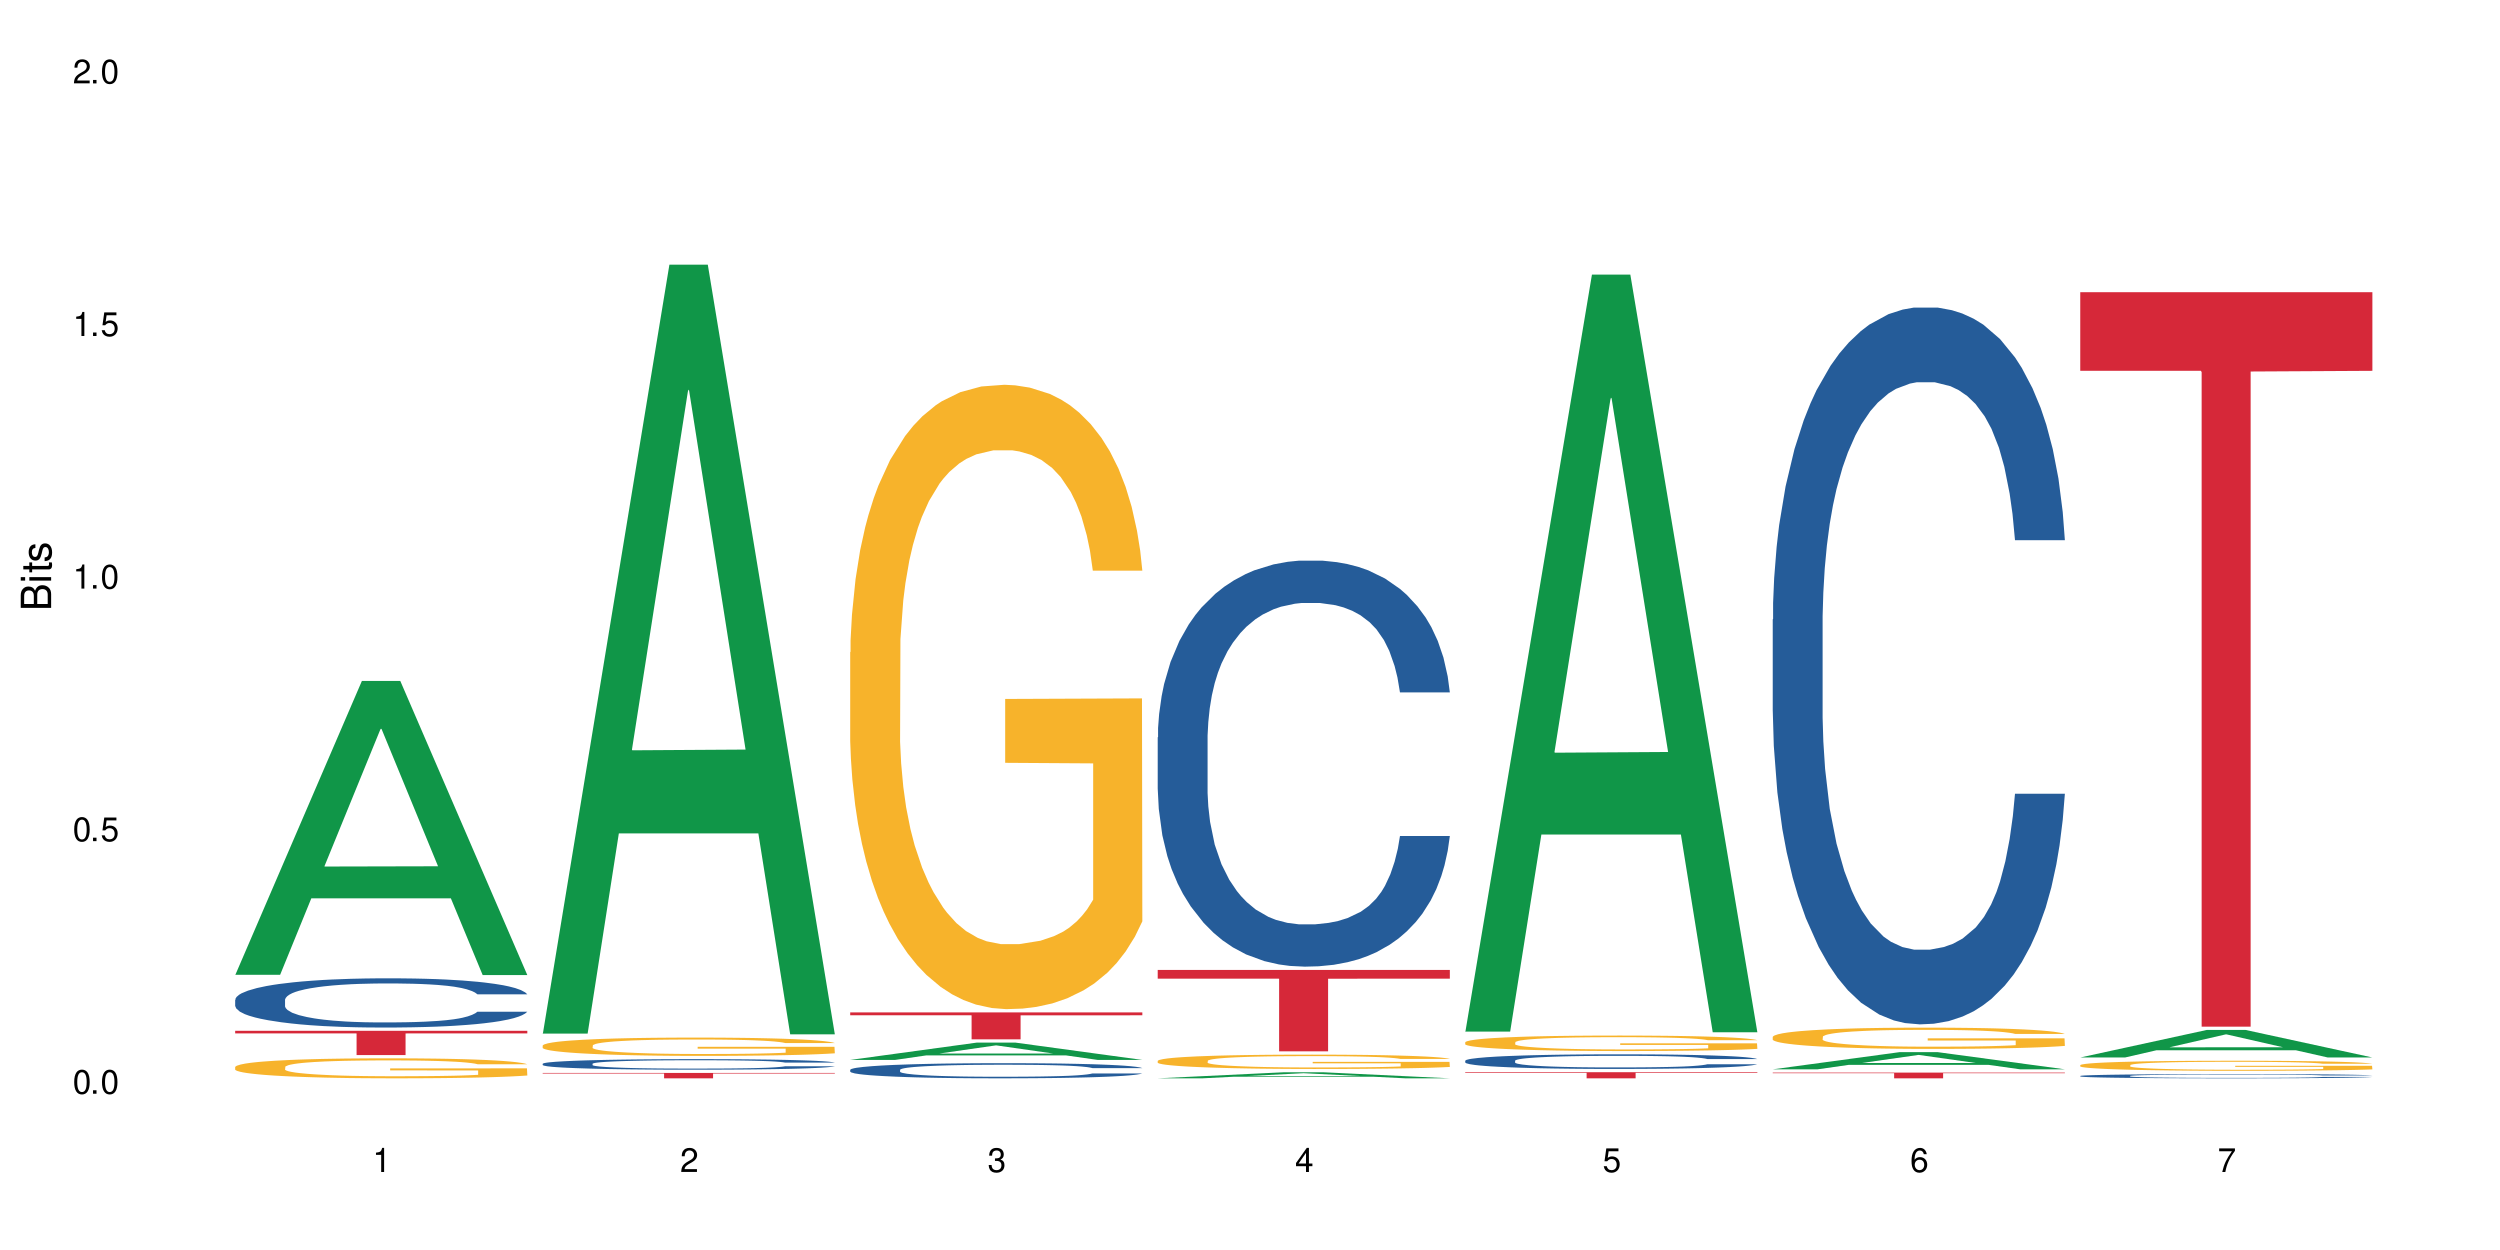
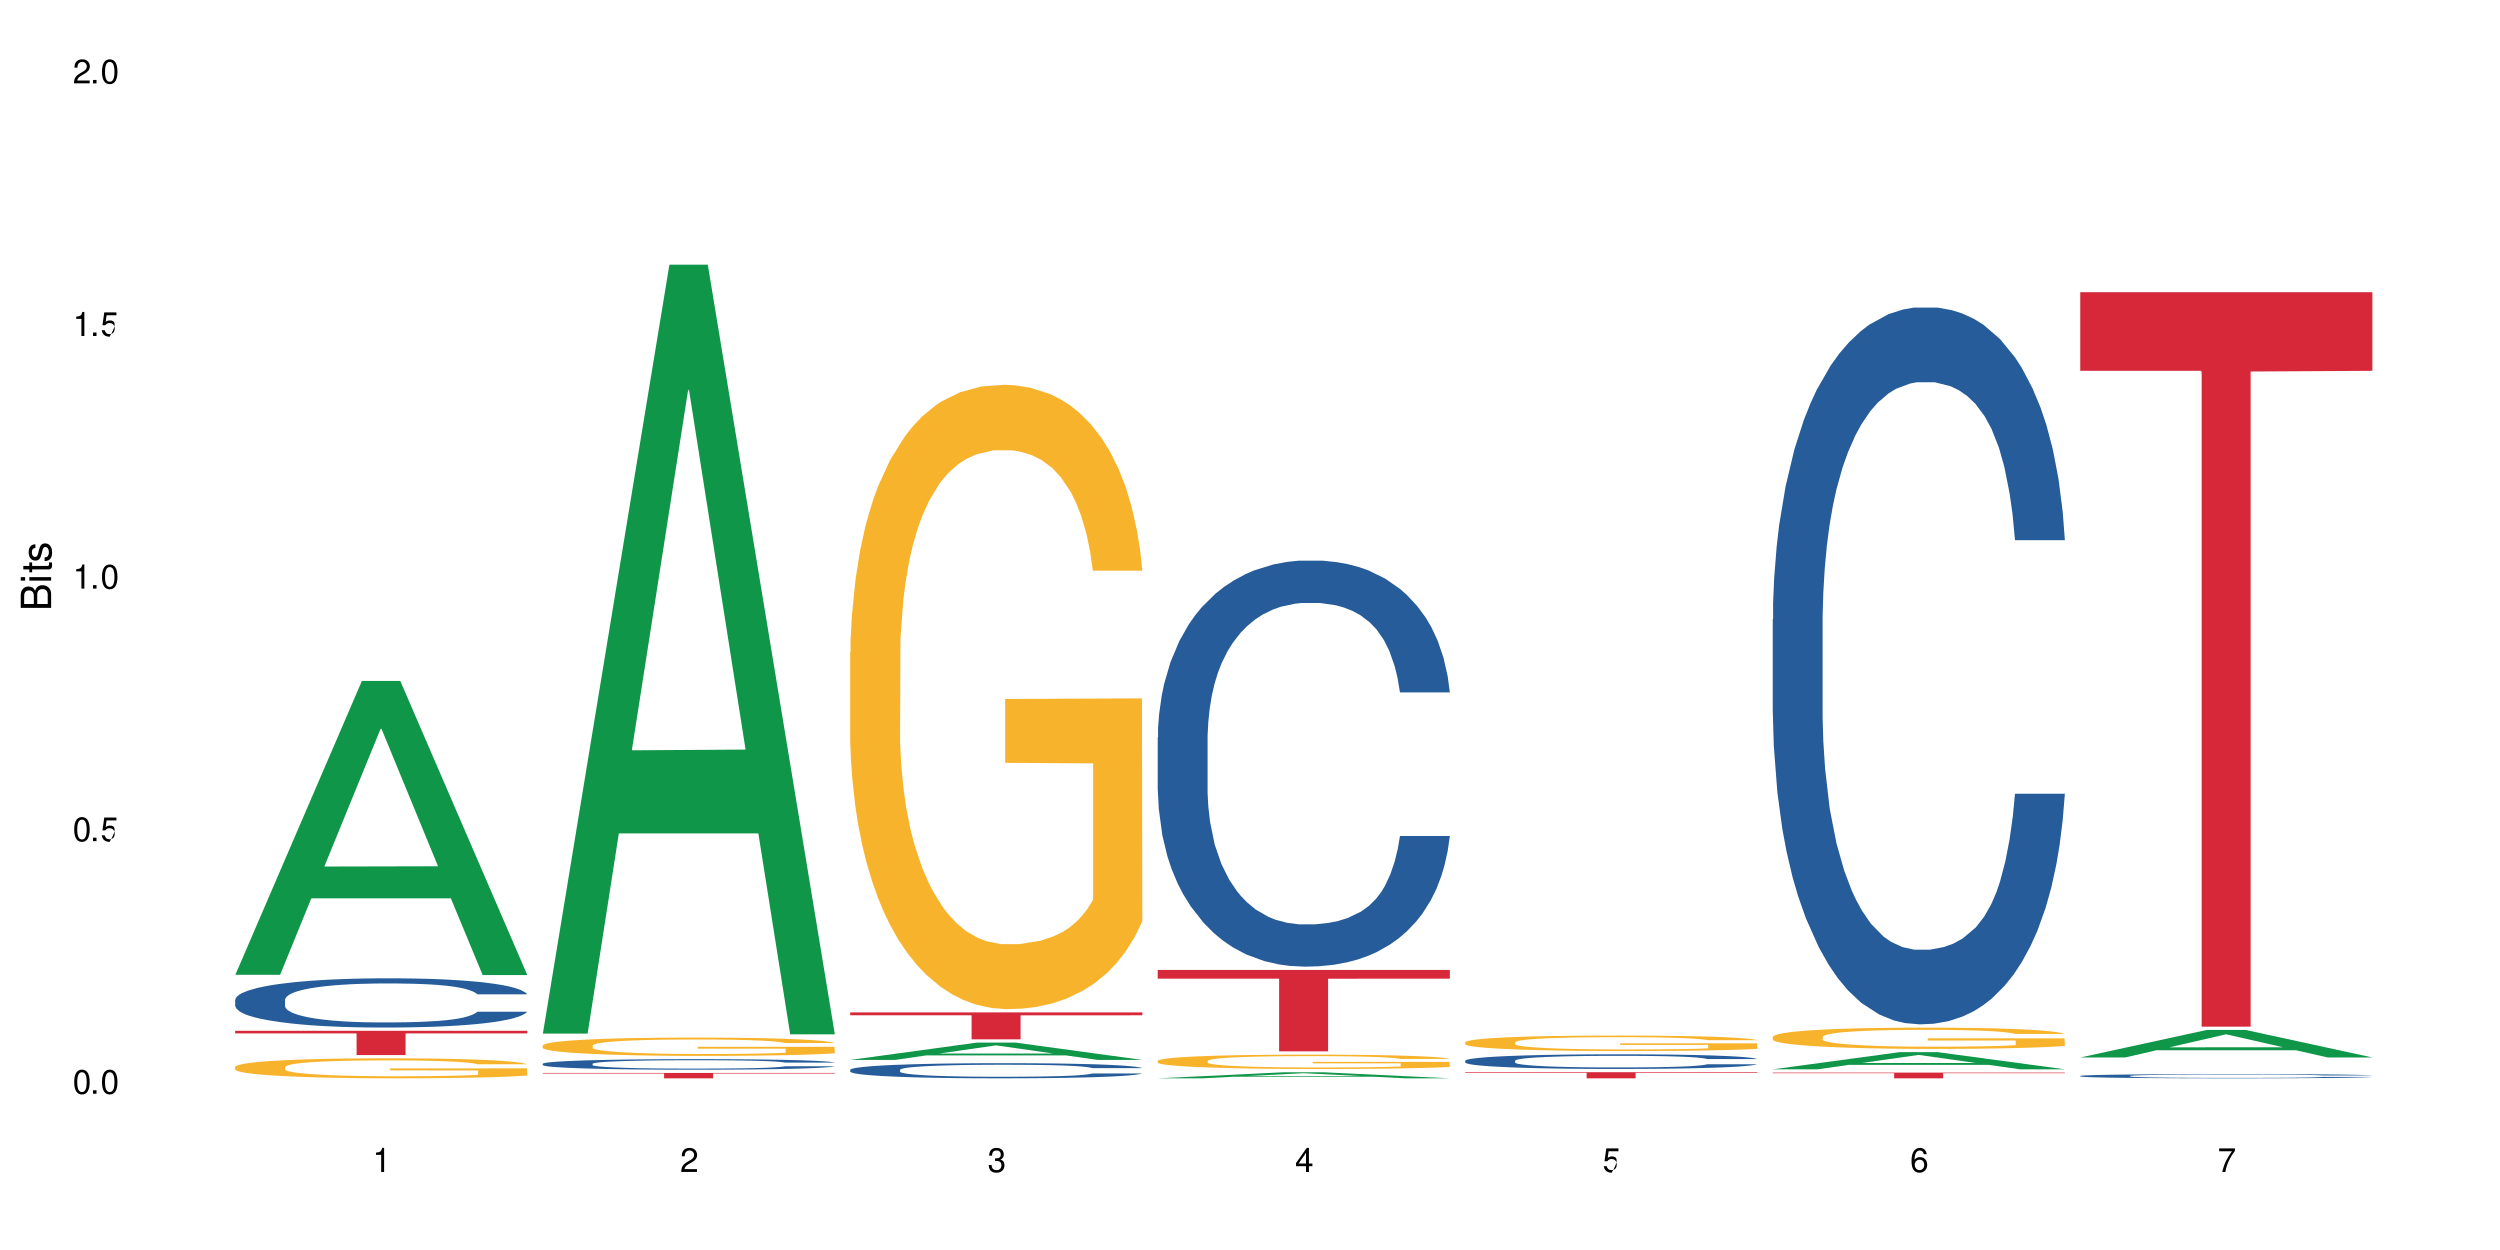
<svg xmlns="http://www.w3.org/2000/svg" xmlns:xlink="http://www.w3.org/1999/xlink" width="720" height="360" viewBox="0 0 720 360">
  <defs>
    <g>
      <g id="glyph-0-0">
</g>
      <g id="glyph-0-1">
        <path d="M 2.641 -6.938 C 2 -6.938 1.422 -6.656 1.078 -6.172 C 0.641 -5.562 0.406 -4.641 0.406 -3.359 C 0.406 -1.016 1.188 0.219 2.641 0.219 C 4.078 0.219 4.859 -1.016 4.859 -3.297 C 4.859 -4.641 4.656 -5.547 4.203 -6.172 C 3.844 -6.656 3.281 -6.938 2.641 -6.938 Z M 2.641 -6.188 C 3.547 -6.188 4 -5.25 4 -3.375 C 4 -1.406 3.562 -0.484 2.625 -0.484 C 1.734 -0.484 1.281 -1.438 1.281 -3.344 C 1.281 -5.25 1.734 -6.188 2.641 -6.188 Z M 2.641 -6.188 " />
      </g>
      <g id="glyph-0-2">
        <path d="M 1.828 -1 L 0.828 -1 L 0.828 0 L 1.828 0 Z M 1.828 -1 " />
      </g>
      <g id="glyph-0-3">
-         <path d="M 4.562 -6.797 L 1.062 -6.797 L 0.547 -3.094 L 1.328 -3.094 C 1.719 -3.562 2.047 -3.734 2.578 -3.734 C 3.484 -3.734 4.062 -3.109 4.062 -2.094 C 4.062 -1.125 3.484 -0.531 2.578 -0.531 C 1.828 -0.531 1.375 -0.906 1.188 -1.672 L 0.328 -1.672 C 0.453 -1.109 0.547 -0.844 0.75 -0.594 C 1.125 -0.078 1.828 0.219 2.594 0.219 C 3.969 0.219 4.922 -0.781 4.922 -2.219 C 4.922 -3.562 4.031 -4.484 2.719 -4.484 C 2.25 -4.484 1.859 -4.359 1.469 -4.062 L 1.734 -5.969 L 4.562 -5.969 Z M 4.562 -6.797 " />
+         <path d="M 4.562 -6.797 L 1.062 -6.797 L 0.547 -3.094 L 1.328 -3.094 C 1.719 -3.562 2.047 -3.734 2.578 -3.734 C 3.484 -3.734 4.062 -3.109 4.062 -2.094 C 4.062 -1.125 3.484 -0.531 2.578 -0.531 C 1.828 -0.531 1.375 -0.906 1.188 -1.672 L 0.328 -1.672 C 0.453 -1.109 0.547 -0.844 0.75 -0.594 C 1.125 -0.078 1.828 0.219 2.594 0.219 C 4.922 -3.562 4.031 -4.484 2.719 -4.484 C 2.25 -4.484 1.859 -4.359 1.469 -4.062 L 1.734 -5.969 L 4.562 -5.969 Z M 4.562 -6.797 " />
      </g>
      <g id="glyph-0-4">
        <path d="M 2.484 -4.938 L 2.484 0 L 3.328 0 L 3.328 -6.938 L 2.766 -6.938 C 2.469 -5.875 2.281 -5.734 0.984 -5.562 L 0.984 -4.938 Z M 2.484 -4.938 " />
      </g>
      <g id="glyph-0-5">
        <path d="M 4.859 -0.828 L 1.281 -0.828 C 1.359 -1.406 1.672 -1.781 2.5 -2.281 L 3.469 -2.828 C 4.406 -3.344 4.906 -4.062 4.906 -4.906 C 4.906 -5.484 4.672 -6.031 4.266 -6.406 C 3.859 -6.766 3.375 -6.938 2.719 -6.938 C 1.859 -6.938 1.219 -6.625 0.844 -6.031 C 0.609 -5.672 0.5 -5.234 0.484 -4.531 L 1.328 -4.531 C 1.359 -5.016 1.406 -5.281 1.531 -5.516 C 1.75 -5.938 2.188 -6.203 2.703 -6.203 C 3.469 -6.203 4.031 -5.641 4.031 -4.891 C 4.031 -4.344 3.719 -3.859 3.125 -3.516 L 2.234 -3 C 0.812 -2.172 0.406 -1.531 0.328 -0.016 L 4.859 -0.016 Z M 4.859 -0.828 " />
      </g>
      <g id="glyph-0-6">
        <path d="M 2.125 -3.188 L 2.578 -3.188 C 3.5 -3.188 3.984 -2.766 3.984 -1.922 C 3.984 -1.062 3.469 -0.531 2.594 -0.531 C 1.656 -0.531 1.203 -1 1.156 -2.016 L 0.312 -2.016 C 0.344 -1.453 0.438 -1.094 0.609 -0.781 C 0.953 -0.109 1.625 0.219 2.547 0.219 C 3.953 0.219 4.859 -0.625 4.859 -1.938 C 4.859 -2.828 4.516 -3.297 3.703 -3.594 C 4.344 -3.844 4.656 -4.328 4.656 -5.031 C 4.656 -6.219 3.875 -6.938 2.578 -6.938 C 1.203 -6.938 0.484 -6.172 0.453 -4.703 L 1.297 -4.703 C 1.312 -5.125 1.344 -5.359 1.453 -5.578 C 1.641 -5.969 2.062 -6.203 2.594 -6.203 C 3.344 -6.203 3.797 -5.75 3.797 -5 C 3.797 -4.516 3.609 -4.219 3.25 -4.047 C 3.016 -3.953 2.703 -3.922 2.125 -3.906 Z M 2.125 -3.188 " />
      </g>
      <g id="glyph-0-7">
        <path d="M 3.141 -1.672 L 3.141 0 L 3.984 0 L 3.984 -1.672 L 4.984 -1.672 L 4.984 -2.438 L 3.984 -2.438 L 3.984 -6.938 L 3.359 -6.938 L 0.266 -2.578 L 0.266 -1.672 Z M 3.141 -2.438 L 1 -2.438 L 3.141 -5.5 Z M 3.141 -2.438 " />
      </g>
      <g id="glyph-0-8">
        <path d="M 4.781 -5.125 C 4.609 -6.266 3.891 -6.938 2.844 -6.938 C 2.094 -6.938 1.422 -6.578 1.031 -5.953 C 0.594 -5.266 0.406 -4.422 0.406 -3.172 C 0.406 -2 0.578 -1.25 0.984 -0.641 C 1.359 -0.078 1.953 0.219 2.703 0.219 C 3.984 0.219 4.922 -0.75 4.922 -2.094 C 4.922 -3.375 4.062 -4.281 2.844 -4.281 C 2.172 -4.281 1.641 -4.031 1.281 -3.516 C 1.281 -5.234 1.828 -6.188 2.797 -6.188 C 3.391 -6.188 3.797 -5.797 3.938 -5.125 Z M 2.734 -3.531 C 3.547 -3.531 4.062 -2.953 4.062 -2.031 C 4.062 -1.156 3.484 -0.531 2.703 -0.531 C 1.922 -0.531 1.328 -1.188 1.328 -2.078 C 1.328 -2.938 1.906 -3.531 2.734 -3.531 Z M 2.734 -3.531 " />
      </g>
      <g id="glyph-0-9">
        <path d="M 4.984 -6.797 L 0.438 -6.797 L 0.438 -5.969 L 4.109 -5.969 C 2.5 -3.656 1.828 -2.234 1.328 0 L 2.219 0 C 2.594 -2.172 3.453 -4.047 4.984 -6.094 Z M 4.984 -6.797 " />
      </g>
      <g id="glyph-1-0">
</g>
      <g id="glyph-1-1">
        <path d="M 0 -0.953 L 0 -4.891 C 0 -5.719 -0.234 -6.344 -0.734 -6.797 C -1.188 -7.234 -1.812 -7.469 -2.5 -7.469 C -3.547 -7.469 -4.188 -7 -4.625 -5.875 C -4.984 -6.688 -5.625 -7.094 -6.531 -7.094 C -7.172 -7.094 -7.734 -6.859 -8.141 -6.391 C -8.562 -5.922 -8.75 -5.344 -8.75 -4.5 L -8.75 -0.953 Z M -4.984 -2.062 L -7.766 -2.062 L -7.766 -4.219 C -7.766 -4.844 -7.688 -5.203 -7.453 -5.5 C -7.219 -5.812 -6.859 -5.969 -6.375 -5.969 C -5.891 -5.969 -5.531 -5.812 -5.297 -5.5 C -5.062 -5.203 -4.984 -4.844 -4.984 -4.219 Z M -0.984 -2.062 L -4 -2.062 L -4 -4.781 C -4 -5.766 -3.438 -6.359 -2.484 -6.359 C -1.547 -6.359 -0.984 -5.766 -0.984 -4.781 Z M -0.984 -2.062 " />
      </g>
      <g id="glyph-1-2">
        <path d="M -6.281 -1.797 L -6.281 -0.797 L 0 -0.797 L 0 -1.797 Z M -8.75 -1.797 L -8.75 -0.797 L -7.484 -0.797 L -7.484 -1.797 Z M -8.75 -1.797 " />
      </g>
      <g id="glyph-1-3">
        <path d="M -6.281 -3.047 L -6.281 -2.016 L -8.016 -2.016 L -8.016 -1.016 L -6.281 -1.016 L -6.281 -0.172 L -5.469 -0.172 L -5.469 -1.016 L -0.719 -1.016 C -0.078 -1.016 0.281 -1.453 0.281 -2.234 C 0.281 -2.5 0.25 -2.719 0.188 -3.047 L -0.641 -3.047 C -0.609 -2.906 -0.594 -2.766 -0.594 -2.562 C -0.594 -2.141 -0.719 -2.016 -1.156 -2.016 L -5.469 -2.016 L -5.469 -3.047 Z M -6.281 -3.047 " />
      </g>
      <g id="glyph-1-4">
        <path d="M -4.531 -5.25 C -5.766 -5.25 -6.469 -4.422 -6.469 -2.969 C -6.469 -1.516 -5.719 -0.562 -4.547 -0.562 C -3.562 -0.562 -3.094 -1.062 -2.734 -2.562 L -2.516 -3.484 C -2.344 -4.188 -2.094 -4.469 -1.641 -4.469 C -1.047 -4.469 -0.641 -3.875 -0.641 -3 C -0.641 -2.453 -0.797 -2 -1.062 -1.75 C -1.25 -1.594 -1.422 -1.531 -1.875 -1.469 L -1.875 -0.406 C -0.422 -0.453 0.281 -1.266 0.281 -2.922 C 0.281 -4.5 -0.5 -5.516 -1.719 -5.516 C -2.656 -5.516 -3.172 -4.984 -3.469 -3.734 L -3.703 -2.766 C -3.891 -1.953 -4.156 -1.609 -4.594 -1.609 C -5.188 -1.609 -5.547 -2.125 -5.547 -2.938 C -5.547 -3.75 -5.203 -4.172 -4.531 -4.203 Z M -4.531 -5.25 " />
      </g>
    </g>
  </defs>
  <rect x="-72" y="-36" width="864" height="432" fill="rgb(100%, 100%, 100%)" fill-opacity="1" />
  <path fill-rule="nonzero" fill="rgb(6.275%, 58.824%, 28.235%)" fill-opacity="1" d="M 67.73 280.746 L 67.82 280.664 L 104.227 196.109 L 115.281 196.109 L 151.867 280.824 L 139.012 280.824 L 129.844 258.711 L 89.664 258.711 L 80.676 280.746 L 67.73 280.746 L 93.527 249.562 L 126.156 249.484 L 109.887 209.949 L 109.707 209.871 L 109.527 210.109 L 93.438 249.484 L 93.527 249.562 Z M 67.73 280.746 " />
  <path fill-rule="nonzero" fill="rgb(14.51%, 36.078%, 60%)" fill-opacity="1" d="M 67.73 287.93 L 67.832 287.918 L 67.832 287.605 L 68.141 287.113 L 68.859 286.492 L 69.578 286.066 L 71.426 285.301 L 73.988 284.562 L 76.656 283.992 L 78.605 283.656 L 80.352 283.398 L 84.352 282.918 L 86.918 282.672 L 89.688 282.453 L 93.074 282.23 L 95.535 282.102 L 101.078 281.895 L 105.18 281.805 L 108.363 281.766 L 115.238 281.766 L 119.34 281.816 L 122.316 281.883 L 125.598 281.984 L 128.371 282.102 L 133.191 282.387 L 137.5 282.75 L 139.449 282.957 L 142.527 283.359 L 144.891 283.746 L 146.531 284.086 L 148.379 284.562 L 150.02 285.145 L 151.25 285.805 L 151.867 286.363 L 137.5 286.363 L 136.785 285.844 L 135.961 285.445 L 134.422 284.914 L 132.883 284.539 L 130.73 284.16 L 128.781 283.914 L 126.113 283.668 L 123.754 283.516 L 121.289 283.398 L 118.93 283.32 L 114.414 283.242 L 109.184 283.242 L 107.234 283.27 L 103.23 283.371 L 101.078 283.461 L 98 283.645 L 95.844 283.812 L 93.281 284.07 L 91.535 284.293 L 89.379 284.629 L 87.84 284.926 L 86.098 285.352 L 85.07 285.676 L 84.148 286.039 L 83.328 286.469 L 82.711 286.922 L 82.301 287.398 L 82.094 287.867 L 82.094 289.871 L 82.301 290.34 L 82.812 290.883 L 84.148 291.672 L 86.098 292.359 L 88.355 292.902 L 90.508 293.293 L 91.742 293.473 L 93.383 293.68 L 95.945 293.938 L 99.641 294.199 L 101.797 294.301 L 105.078 294.406 L 108.465 294.457 L 112.98 294.457 L 116.98 294.406 L 119.648 294.34 L 122.418 294.238 L 126.215 294.016 L 128.574 293.809 L 130.629 293.562 L 132.168 293.316 L 133.191 293.109 L 134.73 292.711 L 135.961 292.27 L 136.887 291.816 L 137.5 291.375 L 151.867 291.375 L 151.25 291.895 L 150.328 292.398 L 149.402 292.773 L 147.969 293.227 L 146.324 293.629 L 143.965 294.082 L 142.016 294.379 L 139.449 294.703 L 137.09 294.949 L 134.527 295.168 L 130.73 295.43 L 128.266 295.559 L 125.598 295.676 L 122.418 295.777 L 118.418 295.867 L 114.109 295.922 L 110.105 295.934 L 105.797 295.906 L 102.617 295.855 L 98.41 295.738 L 93.176 295.508 L 89.379 295.262 L 86.406 295.016 L 83.84 294.754 L 80.969 294.406 L 77.273 293.836 L 75.016 293.395 L 73.477 293.031 L 71.734 292.527 L 70.5 292.074 L 69.066 291.348 L 68.039 290.43 L 67.73 289.719 Z M 67.73 287.93 " />
  <path fill-rule="nonzero" fill="rgb(96.863%, 70.196%, 16.863%)" fill-opacity="1" d="M 67.73 307.262 L 67.832 307.258 L 67.832 307.152 L 68.242 306.914 L 69.27 306.59 L 70.605 306.32 L 72.039 306.109 L 72.965 306 L 74.504 305.84 L 75.836 305.727 L 79.223 305.488 L 83.531 305.27 L 85.891 305.172 L 88.559 305.086 L 92.355 304.984 L 94.102 304.949 L 99.438 304.863 L 105.488 304.812 L 112.16 304.793 L 115.238 304.801 L 119.441 304.82 L 125.188 304.879 L 128.473 304.93 L 131.039 304.984 L 133.707 305.051 L 136.988 305.156 L 140.066 305.285 L 142.527 305.41 L 144.992 305.566 L 147.043 305.738 L 148.789 305.922 L 150.328 306.141 L 151.25 306.324 L 151.867 306.512 L 137.605 306.512 L 136.785 306.324 L 135.859 306.184 L 134.32 306.012 L 132.781 305.883 L 131.242 305.785 L 128.371 305.648 L 125.906 305.562 L 122.828 305.488 L 119.855 305.441 L 116.469 305.41 L 114.414 305.398 L 108.977 305.398 L 104.055 305.438 L 101.18 305.48 L 99.129 305.52 L 96.254 305.602 L 94.512 305.664 L 93.484 305.703 L 90.406 305.867 L 88.355 306.016 L 87.227 306.113 L 85.789 306.273 L 84.762 306.414 L 83.633 306.625 L 83.02 306.785 L 82.199 307.141 L 82.094 308.09 L 82.402 308.289 L 83.02 308.504 L 83.84 308.691 L 85.07 308.895 L 86.301 309.047 L 88.457 309.25 L 90.305 309.387 L 91.742 309.477 L 94.512 309.617 L 95.641 309.668 L 98.309 309.762 L 101.078 309.836 L 104.465 309.898 L 107.027 309.93 L 111.133 309.957 L 116.363 309.957 L 122.52 309.926 L 126.422 309.883 L 129.09 309.84 L 130.832 309.805 L 132.988 309.746 L 134.527 309.691 L 135.961 309.633 L 137.707 309.547 L 137.707 308.289 L 112.363 308.281 L 112.363 307.695 L 151.762 307.688 L 151.867 309.746 L 149.711 309.887 L 147.043 310.023 L 144.48 310.129 L 141.812 310.219 L 138.016 310.32 L 134.938 310.383 L 130.215 310.457 L 125.906 310.504 L 121.395 310.535 L 117.391 310.551 L 112.672 310.555 L 108.465 310.543 L 103.949 310.512 L 100.359 310.473 L 97.074 310.418 L 93.793 310.352 L 89.688 310.238 L 87.02 310.148 L 84.25 310.039 L 81.48 309.906 L 79.016 309.766 L 77.375 309.656 L 75.734 309.531 L 73.988 309.371 L 72.348 309.191 L 71.117 309.031 L 69.988 308.844 L 69.168 308.672 L 68.348 308.434 L 67.938 308.246 L 67.73 308.082 Z M 67.73 307.262 " />
  <path fill-rule="nonzero" fill="rgb(83.922%, 15.686%, 22.353%)" fill-opacity="1" d="M 67.73 296.875 L 151.867 296.875 L 151.867 297.621 L 116.801 297.629 L 116.801 303.855 L 102.695 303.855 L 102.695 297.637 L 102.488 297.621 L 67.73 297.621 Z M 67.73 296.875 " />
  <path fill-rule="nonzero" fill="rgb(6.275%, 58.824%, 28.235%)" fill-opacity="1" d="M 156.293 297.676 L 156.383 297.469 L 192.789 76.215 L 203.844 76.215 L 240.43 297.883 L 227.574 297.883 L 218.406 240.02 L 178.227 240.02 L 169.238 297.676 L 156.293 297.676 L 182.094 216.086 L 214.723 215.879 L 198.453 112.43 L 198.273 112.223 L 198.094 112.848 L 182.004 215.879 L 182.094 216.086 Z M 156.293 297.676 " />
  <path fill-rule="nonzero" fill="rgb(14.51%, 36.078%, 60%)" fill-opacity="1" d="M 156.293 306.355 L 156.398 306.355 L 156.398 306.289 L 156.703 306.184 L 157.422 306.051 L 158.141 305.957 L 159.988 305.793 L 162.555 305.637 L 165.223 305.512 L 167.172 305.441 L 168.914 305.387 L 172.918 305.285 L 175.48 305.23 L 178.25 305.184 L 181.637 305.137 L 184.102 305.109 L 189.641 305.062 L 193.746 305.047 L 196.926 305.035 L 203.801 305.035 L 207.902 305.047 L 210.879 305.062 L 214.164 305.082 L 216.934 305.109 L 221.754 305.168 L 226.066 305.246 L 228.016 305.293 L 231.094 305.379 L 233.453 305.461 L 235.094 305.531 L 236.941 305.637 L 238.582 305.762 L 239.812 305.902 L 240.43 306.02 L 226.066 306.02 L 225.348 305.91 L 224.527 305.824 L 222.988 305.711 L 221.449 305.629 L 219.293 305.551 L 217.344 305.496 L 214.676 305.445 L 212.316 305.41 L 209.855 305.387 L 207.492 305.371 L 202.98 305.352 L 197.746 305.352 L 195.797 305.359 L 191.797 305.379 L 189.641 305.398 L 186.562 305.438 L 184.406 305.477 L 181.844 305.531 L 180.098 305.578 L 177.945 305.648 L 176.406 305.715 L 174.66 305.805 L 173.633 305.875 L 172.711 305.953 L 171.891 306.043 L 171.273 306.141 L 170.863 306.242 L 170.66 306.344 L 170.66 306.773 L 170.863 306.871 L 171.379 306.988 L 172.711 307.16 L 174.66 307.305 L 176.918 307.422 L 179.074 307.504 L 180.305 307.543 L 181.945 307.59 L 184.512 307.645 L 188.203 307.699 L 190.359 307.723 L 193.641 307.742 L 197.027 307.754 L 201.543 307.754 L 205.543 307.742 L 208.211 307.73 L 210.98 307.707 L 214.777 307.66 L 217.137 307.617 L 219.191 307.562 L 220.73 307.512 L 221.754 307.465 L 223.293 307.379 L 224.527 307.285 L 225.449 307.188 L 226.066 307.094 L 240.43 307.094 L 239.812 307.207 L 238.891 307.312 L 237.969 307.395 L 236.531 307.492 L 234.891 307.578 L 232.527 307.676 L 230.578 307.738 L 228.016 307.809 L 225.656 307.859 L 223.09 307.906 L 219.293 307.961 L 216.832 307.992 L 214.164 308.016 L 210.98 308.039 L 206.98 308.059 L 202.672 308.066 L 198.668 308.07 L 194.359 308.066 L 191.18 308.055 L 186.973 308.027 L 181.738 307.98 L 177.945 307.926 L 174.969 307.875 L 172.402 307.816 L 169.531 307.742 L 165.836 307.621 L 163.578 307.527 L 162.039 307.449 L 160.297 307.34 L 159.066 307.246 L 157.629 307.09 L 156.602 306.891 L 156.293 306.738 Z M 156.293 306.355 " />
  <path fill-rule="nonzero" fill="rgb(96.863%, 70.196%, 16.863%)" fill-opacity="1" d="M 156.293 301.082 L 156.398 301.078 L 156.398 300.98 L 156.809 300.766 L 157.832 300.465 L 159.168 300.223 L 160.605 300.027 L 161.527 299.926 L 163.066 299.781 L 164.398 299.676 L 167.785 299.461 L 172.094 299.258 L 174.457 299.172 L 177.121 299.09 L 180.918 299 L 182.664 298.965 L 188 298.887 L 194.051 298.84 L 200.723 298.824 L 203.801 298.832 L 208.008 298.848 L 213.754 298.902 L 217.035 298.949 L 219.602 299 L 222.27 299.062 L 225.551 299.156 L 228.629 299.273 L 231.094 299.387 L 233.555 299.531 L 235.605 299.688 L 237.352 299.855 L 238.891 300.059 L 239.812 300.227 L 240.43 300.395 L 226.168 300.395 L 225.348 300.227 L 224.422 300.098 L 222.883 299.938 L 221.344 299.82 L 219.805 299.73 L 216.934 299.605 L 214.473 299.527 L 211.395 299.461 L 208.418 299.418 L 205.031 299.387 L 202.98 299.379 L 197.543 299.379 L 192.617 299.414 L 189.742 299.449 L 187.691 299.488 L 184.816 299.562 L 183.074 299.621 L 182.047 299.656 L 178.969 299.809 L 176.918 299.941 L 175.789 300.035 L 174.352 300.18 L 173.328 300.309 L 172.199 300.5 L 171.582 300.645 L 170.762 300.973 L 170.66 301.84 L 170.965 302.02 L 171.582 302.219 L 172.402 302.391 L 173.633 302.574 L 174.867 302.715 L 177.02 302.902 L 178.867 303.027 L 180.305 303.109 L 183.074 303.238 L 184.203 303.281 L 186.871 303.367 L 189.641 303.438 L 193.027 303.492 L 195.59 303.523 L 199.695 303.547 L 204.93 303.547 L 211.086 303.52 L 214.984 303.48 L 217.652 303.441 L 219.395 303.406 L 221.551 303.355 L 223.09 303.305 L 224.527 303.254 L 226.27 303.172 L 226.27 302.02 L 200.926 302.016 L 200.926 301.477 L 240.328 301.473 L 240.43 303.355 L 238.273 303.484 L 235.605 303.609 L 233.043 303.707 L 230.375 303.789 L 226.578 303.879 L 223.5 303.938 L 218.781 304.004 L 214.473 304.047 L 209.957 304.078 L 205.953 304.09 L 201.234 304.094 L 197.027 304.086 L 192.512 304.059 L 188.922 304.02 L 185.641 303.969 L 182.355 303.906 L 178.25 303.809 L 175.582 303.727 L 172.812 303.625 L 170.043 303.504 L 167.582 303.375 L 165.938 303.273 L 164.297 303.156 L 162.555 303.012 L 160.91 302.848 L 159.68 302.699 L 158.551 302.531 L 157.73 302.371 L 156.91 302.156 L 156.5 301.984 L 156.293 301.832 Z M 156.293 301.082 " />
  <path fill-rule="nonzero" fill="rgb(83.922%, 15.686%, 22.353%)" fill-opacity="1" d="M 156.293 309.012 L 240.43 309.012 L 240.43 309.176 L 205.363 309.18 L 205.363 310.555 L 191.258 310.555 L 191.258 309.18 L 191.051 309.176 L 156.293 309.176 Z M 156.293 309.012 " />
  <path fill-rule="nonzero" fill="rgb(6.275%, 58.824%, 28.235%)" fill-opacity="1" d="M 244.859 305.254 L 244.949 305.246 L 281.352 300.266 L 292.41 300.266 L 328.992 305.258 L 316.141 305.258 L 306.969 303.953 L 266.789 303.953 L 257.801 305.254 L 244.859 305.254 L 270.656 303.414 L 303.285 303.41 L 287.016 301.082 L 286.836 301.074 L 286.656 301.09 L 270.566 303.41 L 270.656 303.414 Z M 244.859 305.254 " />
  <path fill-rule="nonzero" fill="rgb(14.51%, 36.078%, 60%)" fill-opacity="1" d="M 244.859 308.094 L 244.961 308.09 L 244.961 307.996 L 245.27 307.844 L 245.988 307.652 L 246.703 307.52 L 248.551 307.285 L 251.117 307.059 L 253.785 306.883 L 255.734 306.781 L 257.477 306.699 L 261.48 306.555 L 264.043 306.477 L 266.816 306.41 L 270.199 306.34 L 272.664 306.301 L 278.203 306.238 L 282.309 306.211 L 285.488 306.199 L 292.363 306.199 L 296.469 306.215 L 299.441 306.234 L 302.727 306.266 L 305.496 306.301 L 310.32 306.391 L 314.629 306.5 L 316.578 306.566 L 319.656 306.688 L 322.016 306.809 L 323.656 306.91 L 325.504 307.059 L 327.145 307.238 L 328.379 307.441 L 328.992 307.613 L 314.629 307.613 L 313.91 307.453 L 313.09 307.328 L 311.551 307.168 L 310.012 307.051 L 307.855 306.934 L 305.906 306.859 L 303.238 306.785 L 300.879 306.734 L 298.418 306.699 L 296.059 306.676 L 291.543 306.652 L 286.309 306.652 L 284.359 306.66 L 280.359 306.691 L 278.203 306.719 L 275.125 306.777 L 272.973 306.828 L 270.406 306.906 L 268.66 306.977 L 266.508 307.078 L 264.969 307.172 L 263.223 307.301 L 262.199 307.402 L 261.273 307.512 L 260.453 307.645 L 259.84 307.785 L 259.426 307.93 L 259.223 308.074 L 259.223 308.691 L 259.426 308.836 L 259.941 309.004 L 261.273 309.246 L 263.223 309.457 L 265.48 309.625 L 267.637 309.742 L 268.867 309.797 L 270.508 309.863 L 273.074 309.941 L 276.77 310.023 L 278.922 310.055 L 282.207 310.086 L 285.59 310.102 L 290.105 310.102 L 294.109 310.086 L 296.773 310.066 L 299.547 310.035 L 303.344 309.965 L 305.703 309.902 L 307.754 309.828 L 309.293 309.75 L 310.32 309.688 L 311.859 309.562 L 313.09 309.43 L 314.012 309.289 L 314.629 309.152 L 328.992 309.152 L 328.379 309.312 L 327.453 309.469 L 326.531 309.582 L 325.094 309.723 L 323.453 309.848 L 321.094 309.984 L 319.145 310.078 L 316.578 310.176 L 314.219 310.254 L 311.652 310.32 L 307.855 310.398 L 305.395 310.441 L 302.727 310.477 L 299.547 310.508 L 295.543 310.535 L 291.234 310.551 L 287.234 310.555 L 282.926 310.547 L 279.742 310.531 L 275.535 310.496 L 270.305 310.422 L 266.508 310.348 L 263.531 310.273 L 260.965 310.191 L 258.094 310.086 L 254.398 309.91 L 252.145 309.773 L 250.605 309.664 L 248.859 309.508 L 247.629 309.367 L 246.191 309.145 L 245.164 308.863 L 244.859 308.645 Z M 244.859 308.094 " />
  <path fill-rule="nonzero" fill="rgb(96.863%, 70.196%, 16.863%)" fill-opacity="1" d="M 244.859 187.832 L 244.961 187.668 L 244.961 184.383 L 245.371 176.992 L 246.398 166.812 L 247.73 158.434 L 249.168 151.867 L 250.09 148.418 L 251.629 143.492 L 252.965 139.879 L 256.348 132.488 L 260.66 125.59 L 263.02 122.633 L 265.688 119.844 L 269.484 116.723 L 271.227 115.574 L 276.562 112.945 L 282.617 111.305 L 289.285 110.812 L 292.363 110.977 L 296.57 111.633 L 302.316 113.438 L 305.598 115.082 L 308.164 116.723 L 310.832 118.859 L 314.117 122.141 L 317.195 126.082 L 319.656 130.023 L 322.117 134.953 L 324.172 140.207 L 325.914 145.953 L 327.453 152.852 L 328.379 158.598 L 328.992 164.348 L 314.73 164.348 L 313.91 158.598 L 312.988 154.164 L 311.449 148.746 L 309.91 144.805 L 308.371 141.684 L 305.496 137.414 L 303.035 134.789 L 299.957 132.488 L 296.98 131.012 L 293.594 130.023 L 291.543 129.695 L 286.105 129.695 L 281.18 130.848 L 278.309 132.16 L 276.254 133.473 L 273.383 135.938 L 271.637 137.906 L 270.613 139.223 L 267.535 144.312 L 265.48 148.91 L 264.352 152.031 L 262.918 156.957 L 261.891 161.391 L 260.762 167.961 L 260.145 172.887 L 259.324 184.055 L 259.223 213.613 L 259.531 219.855 L 260.145 226.59 L 260.965 232.5 L 262.199 238.742 L 263.43 243.504 L 265.582 249.906 L 267.43 254.176 L 268.867 256.969 L 271.637 261.402 L 272.766 262.883 L 275.434 265.836 L 278.203 268.137 L 281.59 270.105 L 284.156 271.094 L 288.258 271.914 L 293.492 271.914 L 299.648 270.93 L 303.547 269.613 L 306.215 268.301 L 307.961 267.152 L 310.113 265.344 L 311.652 263.703 L 313.09 261.895 L 314.832 259.105 L 314.832 219.855 L 289.492 219.691 L 289.492 201.297 L 328.891 201.133 L 328.992 265.344 L 326.84 269.777 L 324.172 274.047 L 321.605 277.332 L 318.938 280.125 L 315.141 283.246 L 312.062 285.215 L 307.344 287.516 L 303.035 288.992 L 298.52 289.977 L 294.52 290.473 L 289.797 290.637 L 285.59 290.305 L 281.078 289.32 L 277.484 288.008 L 274.203 286.363 L 270.918 284.23 L 266.816 280.781 L 264.148 277.988 L 261.379 274.543 L 258.605 270.434 L 256.145 266 L 254.504 262.555 L 252.859 258.613 L 251.117 253.684 L 249.477 248.102 L 248.242 243.012 L 247.113 237.262 L 246.293 231.844 L 245.473 224.453 L 245.062 218.539 L 244.859 213.449 Z M 244.859 187.832 " />
  <path fill-rule="nonzero" fill="rgb(83.922%, 15.686%, 22.353%)" fill-opacity="1" d="M 244.859 291.574 L 328.992 291.574 L 328.992 292.406 L 293.93 292.414 L 293.93 299.324 L 279.82 299.324 L 279.82 292.422 L 279.617 292.406 L 244.859 292.406 Z M 244.859 291.574 " />
  <path fill-rule="nonzero" fill="rgb(6.275%, 58.824%, 28.235%)" fill-opacity="1" d="M 333.422 310.555 L 333.512 310.551 L 369.914 308.805 L 380.973 308.805 L 417.555 310.555 L 404.703 310.555 L 395.535 310.098 L 355.355 310.098 L 346.363 310.555 L 333.422 310.555 L 359.219 309.91 L 391.848 309.906 L 375.578 309.09 L 375.398 309.086 L 375.219 309.094 L 359.129 309.906 L 359.219 309.91 Z M 333.422 310.555 " />
  <path fill-rule="nonzero" fill="rgb(14.51%, 36.078%, 60%)" fill-opacity="1" d="M 333.422 212.348 L 333.523 212.242 L 333.523 209.676 L 333.832 205.617 L 334.551 200.488 L 335.27 196.961 L 337.113 190.652 L 339.68 184.562 L 342.348 179.859 L 344.297 177.082 L 346.043 174.945 L 350.043 170.988 L 352.609 168.961 L 355.379 167.141 L 358.766 165.324 L 361.227 164.258 L 366.766 162.547 L 370.871 161.797 L 374.051 161.477 L 380.926 161.477 L 385.031 161.906 L 388.008 162.441 L 391.289 163.293 L 394.059 164.258 L 398.883 166.609 L 403.191 169.602 L 405.141 171.309 L 408.219 174.625 L 410.578 177.828 L 412.223 180.609 L 414.066 184.562 L 415.711 189.371 L 416.941 194.824 L 417.555 199.418 L 403.191 199.418 L 402.473 195.145 L 401.652 191.828 L 400.113 187.449 L 398.574 184.348 L 396.422 181.25 L 394.469 179.219 L 391.805 177.188 L 389.441 175.906 L 386.98 174.945 L 384.621 174.301 L 380.105 173.66 L 374.875 173.66 L 372.922 173.875 L 368.922 174.73 L 366.766 175.477 L 363.688 176.973 L 361.535 178.363 L 358.969 180.5 L 357.227 182.316 L 355.07 185.098 L 353.531 187.555 L 351.789 191.082 L 350.762 193.754 L 349.836 196.746 L 349.016 200.273 L 348.402 204.012 L 347.992 207.969 L 347.785 211.816 L 347.785 228.379 L 347.992 232.227 L 348.504 236.715 L 349.836 243.234 L 351.789 248.898 L 354.043 253.391 L 356.199 256.594 L 357.43 258.09 L 359.07 259.801 L 361.637 261.938 L 365.332 264.074 L 367.484 264.93 L 370.77 265.785 L 374.156 266.215 L 378.668 266.215 L 382.672 265.785 L 385.34 265.25 L 388.109 264.398 L 391.906 262.578 L 394.266 260.871 L 396.316 258.84 L 397.855 256.809 L 398.883 255.098 L 400.422 251.785 L 401.652 248.152 L 402.578 244.41 L 403.191 240.777 L 417.555 240.777 L 416.941 245.051 L 416.016 249.223 L 415.094 252.32 L 413.656 256.062 L 412.016 259.375 L 409.656 263.113 L 407.707 265.574 L 405.141 268.242 L 402.781 270.273 L 400.215 272.09 L 396.422 274.23 L 393.957 275.297 L 391.289 276.258 L 388.109 277.113 L 384.109 277.863 L 379.797 278.289 L 375.797 278.398 L 371.488 278.184 L 368.305 277.754 L 364.102 276.793 L 358.867 274.871 L 355.07 272.84 L 352.094 270.809 L 349.531 268.672 L 346.656 265.785 L 342.965 261.082 L 340.707 257.449 L 339.168 254.457 L 337.422 250.289 L 336.191 246.551 L 334.754 240.562 L 333.73 232.977 L 333.422 227.098 Z M 333.422 212.348 " />
  <path fill-rule="nonzero" fill="rgb(96.863%, 70.196%, 16.863%)" fill-opacity="1" d="M 333.422 305.504 L 333.523 305.5 L 333.523 305.422 L 333.934 305.254 L 334.961 305.02 L 336.293 304.828 L 337.73 304.676 L 338.652 304.598 L 340.191 304.484 L 341.527 304.402 L 344.914 304.23 L 349.223 304.074 L 351.582 304.004 L 354.25 303.941 L 358.047 303.871 L 359.789 303.844 L 365.125 303.781 L 371.18 303.746 L 377.848 303.734 L 380.926 303.738 L 385.133 303.754 L 390.879 303.793 L 394.164 303.832 L 396.727 303.871 L 399.395 303.918 L 402.68 303.996 L 405.758 304.086 L 408.219 304.176 L 410.684 304.289 L 412.734 304.41 L 414.477 304.539 L 416.016 304.699 L 416.941 304.832 L 417.555 304.965 L 403.293 304.965 L 402.473 304.832 L 401.551 304.73 L 400.012 304.605 L 398.473 304.516 L 396.934 304.441 L 394.059 304.344 L 391.598 304.285 L 388.52 304.23 L 385.543 304.199 L 382.156 304.176 L 380.105 304.168 L 374.668 304.168 L 369.742 304.195 L 366.871 304.223 L 364.816 304.254 L 361.945 304.312 L 360.199 304.355 L 359.176 304.387 L 356.098 304.504 L 354.043 304.609 L 352.914 304.68 L 351.48 304.793 L 350.453 304.895 L 349.324 305.047 L 348.711 305.16 L 347.887 305.414 L 347.785 306.094 L 348.094 306.238 L 348.711 306.391 L 349.531 306.527 L 350.762 306.672 L 351.992 306.781 L 354.148 306.926 L 355.992 307.023 L 357.43 307.09 L 360.199 307.191 L 361.328 307.227 L 363.996 307.293 L 366.766 307.344 L 370.152 307.391 L 372.719 307.414 L 376.824 307.434 L 382.055 307.434 L 388.211 307.41 L 392.109 307.379 L 394.777 307.348 L 396.523 307.324 L 398.676 307.281 L 400.215 307.242 L 401.652 307.203 L 403.398 307.137 L 403.398 306.238 L 378.055 306.234 L 378.055 305.812 L 417.453 305.809 L 417.555 307.281 L 415.402 307.383 L 412.734 307.48 L 410.168 307.559 L 407.5 307.621 L 403.703 307.691 L 400.625 307.738 L 395.906 307.789 L 391.598 307.824 L 387.082 307.848 L 383.082 307.859 L 378.363 307.863 L 374.156 307.855 L 369.641 307.832 L 366.051 307.801 L 362.766 307.766 L 359.484 307.715 L 355.379 307.637 L 352.711 307.57 L 349.941 307.492 L 347.172 307.398 L 344.707 307.297 L 343.066 307.219 L 341.426 307.129 L 339.68 307.016 L 338.039 306.887 L 336.809 306.77 L 335.68 306.637 L 334.859 306.512 L 334.035 306.344 L 333.625 306.207 L 333.422 306.09 Z M 333.422 305.504 " />
  <path fill-rule="nonzero" fill="rgb(83.922%, 15.686%, 22.353%)" fill-opacity="1" d="M 333.422 279.34 L 417.555 279.34 L 417.555 281.848 L 382.492 281.871 L 382.492 302.793 L 368.383 302.793 L 368.383 281.895 L 368.18 281.848 L 333.422 281.848 Z M 333.422 279.34 " />
-   <path fill-rule="nonzero" fill="rgb(6.275%, 58.824%, 28.235%)" fill-opacity="1" d="M 421.984 297.098 L 422.074 296.895 L 458.48 79.082 L 469.535 79.082 L 506.121 297.301 L 493.266 297.301 L 484.098 240.34 L 443.918 240.34 L 434.93 297.098 L 421.984 297.098 L 447.781 216.777 L 480.41 216.57 L 464.141 114.734 L 463.961 114.531 L 463.781 115.145 L 447.691 216.57 L 447.781 216.777 Z M 421.984 297.098 " />
  <path fill-rule="nonzero" fill="rgb(14.51%, 36.078%, 60%)" fill-opacity="1" d="M 421.984 305.477 L 422.086 305.473 L 422.086 305.379 L 422.395 305.234 L 423.113 305.047 L 423.832 304.922 L 425.68 304.695 L 428.242 304.473 L 430.91 304.305 L 432.859 304.203 L 434.605 304.129 L 438.605 303.984 L 441.172 303.914 L 443.941 303.848 L 447.328 303.781 L 449.789 303.742 L 455.332 303.68 L 459.434 303.656 L 462.617 303.645 L 469.488 303.645 L 473.594 303.66 L 476.57 303.676 L 479.852 303.707 L 482.625 303.742 L 487.445 303.828 L 491.754 303.934 L 493.703 303.996 L 496.781 304.117 L 499.145 304.23 L 500.785 304.332 L 502.633 304.473 L 504.273 304.648 L 505.504 304.844 L 506.121 305.012 L 491.754 305.012 L 491.035 304.855 L 490.215 304.738 L 488.676 304.578 L 487.137 304.469 L 484.984 304.355 L 483.035 304.281 L 480.367 304.207 L 478.008 304.164 L 475.543 304.129 L 473.184 304.105 L 468.668 304.082 L 463.438 304.082 L 461.488 304.09 L 457.484 304.121 L 455.332 304.148 L 452.254 304.199 L 450.098 304.25 L 447.531 304.328 L 445.789 304.395 L 443.633 304.492 L 442.094 304.582 L 440.352 304.711 L 439.324 304.805 L 438.402 304.914 L 437.582 305.039 L 436.965 305.176 L 436.555 305.316 L 436.348 305.457 L 436.348 306.055 L 436.555 306.191 L 437.066 306.355 L 438.402 306.59 L 440.352 306.793 L 442.609 306.953 L 444.762 307.07 L 445.992 307.125 L 447.637 307.184 L 450.199 307.262 L 453.895 307.34 L 456.051 307.371 L 459.332 307.402 L 462.719 307.418 L 467.234 307.418 L 471.234 307.402 L 473.902 307.383 L 476.672 307.352 L 480.469 307.285 L 482.828 307.223 L 484.879 307.152 L 486.418 307.078 L 487.445 307.016 L 488.984 306.898 L 490.215 306.766 L 491.141 306.633 L 491.754 306.5 L 506.121 306.5 L 505.504 306.652 L 504.582 306.805 L 503.656 306.914 L 502.223 307.051 L 500.578 307.172 L 498.219 307.305 L 496.27 307.395 L 493.703 307.488 L 491.344 307.562 L 488.781 307.629 L 484.984 307.707 L 482.52 307.742 L 479.852 307.777 L 476.672 307.809 L 472.672 307.836 L 468.363 307.852 L 464.359 307.855 L 460.051 307.848 L 456.871 307.832 L 452.664 307.797 L 447.43 307.727 L 443.633 307.656 L 440.66 307.582 L 438.094 307.504 L 435.219 307.402 L 431.527 307.23 L 429.27 307.102 L 427.73 306.992 L 425.984 306.844 L 424.754 306.707 L 423.32 306.492 L 422.293 306.219 L 421.984 306.008 Z M 421.984 305.477 " />
  <path fill-rule="nonzero" fill="rgb(96.863%, 70.196%, 16.863%)" fill-opacity="1" d="M 421.984 300.152 L 422.086 300.148 L 422.086 300.066 L 422.496 299.883 L 423.523 299.633 L 424.859 299.426 L 426.293 299.262 L 427.219 299.176 L 428.758 299.055 L 430.09 298.965 L 433.477 298.781 L 437.785 298.609 L 440.145 298.535 L 442.812 298.469 L 446.609 298.391 L 448.355 298.363 L 453.688 298.297 L 459.742 298.254 L 466.41 298.242 L 469.488 298.246 L 473.695 298.266 L 479.441 298.309 L 482.727 298.348 L 485.293 298.391 L 487.957 298.441 L 491.242 298.523 L 494.32 298.621 L 496.781 298.719 L 499.246 298.844 L 501.297 298.973 L 503.043 299.113 L 504.582 299.285 L 505.504 299.43 L 506.121 299.57 L 491.859 299.57 L 491.035 299.43 L 490.113 299.316 L 488.574 299.184 L 487.035 299.086 L 485.496 299.008 L 482.625 298.902 L 480.16 298.84 L 477.082 298.781 L 474.105 298.746 L 470.723 298.719 L 468.668 298.711 L 463.23 298.711 L 458.305 298.738 L 455.434 298.773 L 453.383 298.805 L 450.508 298.867 L 448.766 298.914 L 447.738 298.949 L 444.66 299.074 L 442.609 299.188 L 441.48 299.266 L 440.043 299.387 L 439.016 299.496 L 437.887 299.66 L 437.273 299.781 L 436.453 300.059 L 436.348 300.793 L 436.656 300.945 L 437.273 301.113 L 438.094 301.262 L 439.324 301.414 L 440.555 301.531 L 442.711 301.691 L 444.559 301.797 L 445.992 301.867 L 448.766 301.977 L 449.895 302.012 L 452.562 302.086 L 455.332 302.145 L 458.715 302.191 L 461.281 302.219 L 465.387 302.238 L 470.617 302.238 L 476.773 302.215 L 480.676 302.18 L 483.34 302.148 L 485.086 302.121 L 487.242 302.074 L 488.781 302.035 L 490.215 301.988 L 491.961 301.922 L 491.961 300.945 L 466.617 300.941 L 466.617 300.488 L 506.016 300.484 L 506.121 302.074 L 503.965 302.184 L 501.297 302.289 L 498.73 302.371 L 496.066 302.441 L 492.27 302.52 L 489.191 302.566 L 484.469 302.625 L 480.16 302.66 L 475.645 302.684 L 471.645 302.699 L 466.926 302.703 L 462.719 302.695 L 458.203 302.668 L 454.613 302.637 L 451.328 302.598 L 448.047 302.543 L 443.941 302.457 L 441.273 302.387 L 438.504 302.301 L 435.734 302.199 L 433.27 302.09 L 431.629 302.004 L 429.988 301.906 L 428.242 301.785 L 426.602 301.648 L 425.371 301.52 L 424.242 301.379 L 423.422 301.242 L 422.602 301.062 L 422.191 300.914 L 421.984 300.789 Z M 421.984 300.152 " />
  <path fill-rule="nonzero" fill="rgb(83.922%, 15.686%, 22.353%)" fill-opacity="1" d="M 421.984 308.797 L 506.121 308.797 L 506.121 308.984 L 471.055 308.988 L 471.055 310.555 L 456.945 310.555 L 456.945 308.988 L 456.742 308.984 L 421.984 308.984 Z M 421.984 308.797 " />
  <path fill-rule="nonzero" fill="rgb(6.275%, 58.824%, 28.235%)" fill-opacity="1" d="M 510.547 307.961 L 510.637 307.957 L 547.043 303.023 L 558.098 303.023 L 594.684 307.965 L 581.828 307.965 L 572.66 306.676 L 532.48 306.676 L 523.492 307.961 L 510.547 307.961 L 536.348 306.141 L 568.977 306.137 L 552.707 303.832 L 552.527 303.824 L 552.348 303.84 L 536.258 306.137 L 536.348 306.141 Z M 510.547 307.961 " />
  <path fill-rule="nonzero" fill="rgb(14.51%, 36.078%, 60%)" fill-opacity="1" d="M 510.547 178.406 L 510.652 178.215 L 510.652 173.688 L 510.957 166.52 L 511.676 157.461 L 512.395 151.234 L 514.242 140.102 L 516.809 129.344 L 519.473 121.043 L 521.426 116.137 L 523.168 112.363 L 527.168 105.379 L 529.734 101.793 L 532.504 98.586 L 535.891 95.379 L 538.355 93.492 L 543.895 90.473 L 548 89.152 L 551.18 88.586 L 558.055 88.586 L 562.156 89.34 L 565.133 90.285 L 568.418 91.793 L 571.188 93.492 L 576.008 97.645 L 580.32 102.926 L 582.27 105.945 L 585.348 111.797 L 587.707 117.457 L 589.348 122.363 L 591.195 129.344 L 592.836 137.836 L 594.066 147.461 L 594.684 155.574 L 580.32 155.574 L 579.602 148.023 L 578.781 142.176 L 577.242 134.438 L 575.703 128.969 L 573.547 123.496 L 571.598 119.91 L 568.93 116.324 L 566.57 114.059 L 564.105 112.363 L 561.746 111.23 L 557.234 110.098 L 552 110.098 L 550.051 110.477 L 546.051 111.984 L 543.895 113.305 L 540.816 115.945 L 538.66 118.398 L 536.098 122.176 L 534.352 125.383 L 532.199 130.289 L 530.66 134.629 L 528.914 140.855 L 527.887 145.574 L 526.965 150.855 L 526.145 157.082 L 525.527 163.688 L 525.117 170.668 L 524.914 177.461 L 524.914 206.711 L 525.117 213.504 L 525.629 221.43 L 526.965 232.938 L 528.914 242.941 L 531.172 250.863 L 533.324 256.527 L 534.559 259.168 L 536.199 262.188 L 538.766 265.961 L 542.457 269.734 L 544.613 271.242 L 547.895 272.754 L 551.281 273.508 L 555.797 273.508 L 559.797 272.754 L 562.465 271.809 L 565.234 270.301 L 569.031 267.094 L 571.391 264.074 L 573.445 260.488 L 574.984 256.902 L 576.008 253.883 L 577.547 248.035 L 578.781 241.617 L 579.703 235.016 L 580.32 228.598 L 594.684 228.598 L 594.066 236.148 L 593.145 243.504 L 592.223 248.977 L 590.785 255.582 L 589.145 261.434 L 586.781 268.035 L 584.832 272.375 L 582.27 277.094 L 579.91 280.68 L 577.344 283.887 L 573.547 287.66 L 571.086 289.547 L 568.418 291.246 L 565.234 292.754 L 561.234 294.078 L 556.926 294.832 L 552.922 295.02 L 548.613 294.641 L 545.434 293.887 L 541.227 292.188 L 535.992 288.793 L 532.199 285.207 L 529.223 281.621 L 526.656 277.848 L 523.785 272.754 L 520.09 264.449 L 517.832 258.035 L 516.293 252.75 L 514.551 245.395 L 513.316 238.789 L 511.883 228.223 L 510.855 214.824 L 510.547 204.445 Z M 510.547 178.406 " />
  <path fill-rule="nonzero" fill="rgb(96.863%, 70.196%, 16.863%)" fill-opacity="1" d="M 510.547 298.582 L 510.652 298.578 L 510.652 298.465 L 511.062 298.215 L 512.086 297.867 L 513.422 297.582 L 514.855 297.359 L 515.781 297.242 L 517.32 297.074 L 518.652 296.949 L 522.039 296.699 L 526.348 296.465 L 528.707 296.363 L 531.375 296.27 L 535.172 296.16 L 536.918 296.121 L 542.254 296.035 L 548.305 295.977 L 554.977 295.961 L 558.055 295.965 L 562.262 295.988 L 568.008 296.051 L 571.289 296.105 L 573.855 296.16 L 576.523 296.234 L 579.805 296.348 L 582.883 296.48 L 585.348 296.613 L 587.809 296.781 L 589.859 296.961 L 591.605 297.156 L 593.145 297.391 L 594.066 297.586 L 594.684 297.781 L 580.422 297.781 L 579.602 297.586 L 578.676 297.438 L 577.137 297.254 L 575.598 297.117 L 574.059 297.012 L 571.188 296.867 L 568.723 296.777 L 565.645 296.699 L 562.672 296.648 L 559.285 296.613 L 557.234 296.605 L 551.793 296.605 L 546.871 296.645 L 543.996 296.688 L 541.945 296.73 L 539.07 296.816 L 537.328 296.883 L 536.301 296.93 L 533.223 297.102 L 531.172 297.258 L 530.043 297.363 L 528.605 297.531 L 527.582 297.684 L 526.453 297.906 L 525.836 298.074 L 525.016 298.453 L 524.914 299.461 L 525.219 299.672 L 525.836 299.902 L 526.656 300.102 L 527.887 300.316 L 529.121 300.477 L 531.273 300.695 L 533.121 300.84 L 534.559 300.934 L 537.328 301.086 L 538.457 301.137 L 541.125 301.238 L 543.895 301.316 L 547.281 301.383 L 549.844 301.418 L 553.949 301.445 L 559.184 301.445 L 565.34 301.41 L 569.238 301.367 L 571.906 301.32 L 573.648 301.281 L 575.805 301.219 L 577.344 301.164 L 578.781 301.102 L 580.523 301.008 L 580.523 299.672 L 555.18 299.668 L 555.18 299.039 L 594.582 299.035 L 594.684 301.219 L 592.527 301.371 L 589.859 301.516 L 587.297 301.629 L 584.629 301.723 L 580.832 301.828 L 577.754 301.898 L 573.035 301.977 L 568.723 302.027 L 564.211 302.059 L 560.207 302.074 L 555.488 302.082 L 551.281 302.07 L 546.766 302.035 L 543.176 301.992 L 539.895 301.938 L 536.609 301.863 L 532.504 301.746 L 529.836 301.652 L 527.066 301.535 L 524.297 301.395 L 521.836 301.242 L 520.191 301.125 L 518.551 300.992 L 516.809 300.824 L 515.164 300.633 L 513.934 300.461 L 512.805 300.266 L 511.984 300.082 L 511.164 299.828 L 510.754 299.629 L 510.547 299.453 Z M 510.547 298.582 " />
  <path fill-rule="nonzero" fill="rgb(83.922%, 15.686%, 22.353%)" fill-opacity="1" d="M 510.547 308.906 L 594.684 308.906 L 594.684 309.082 L 559.617 309.086 L 559.617 310.555 L 545.512 310.555 L 545.512 309.086 L 545.305 309.082 L 510.547 309.082 Z M 510.547 308.906 " />
  <path fill-rule="nonzero" fill="rgb(6.275%, 58.824%, 28.235%)" fill-opacity="1" d="M 599.113 304.547 L 599.203 304.539 L 635.605 296.613 L 646.664 296.613 L 683.246 304.555 L 670.395 304.555 L 661.223 302.48 L 621.043 302.48 L 612.055 304.547 L 599.113 304.547 L 624.91 301.625 L 657.539 301.617 L 641.27 297.91 L 641.09 297.902 L 640.91 297.926 L 624.82 301.617 L 624.91 301.625 Z M 599.113 304.547 " />
  <path fill-rule="nonzero" fill="rgb(14.51%, 36.078%, 60%)" fill-opacity="1" d="M 599.113 309.867 L 599.215 309.863 L 599.215 309.84 L 599.523 309.797 L 600.238 309.742 L 600.957 309.707 L 602.805 309.641 L 605.371 309.578 L 608.039 309.527 L 609.988 309.5 L 611.73 309.477 L 615.734 309.434 L 618.297 309.414 L 621.07 309.395 L 624.453 309.375 L 626.918 309.363 L 632.457 309.348 L 636.562 309.34 L 639.742 309.336 L 646.617 309.336 L 650.723 309.34 L 653.695 309.348 L 656.98 309.355 L 659.75 309.363 L 664.574 309.391 L 668.883 309.422 L 670.832 309.438 L 673.91 309.473 L 676.27 309.508 L 677.91 309.535 L 679.758 309.578 L 681.398 309.625 L 682.633 309.684 L 683.246 309.73 L 668.883 309.73 L 668.164 309.688 L 667.344 309.652 L 665.805 309.605 L 664.266 309.574 L 662.109 309.543 L 660.16 309.52 L 657.492 309.5 L 655.133 309.484 L 652.672 309.477 L 650.312 309.469 L 645.797 309.461 L 640.562 309.461 L 638.613 309.465 L 634.613 309.473 L 632.457 309.48 L 629.379 309.496 L 627.227 309.512 L 624.66 309.535 L 622.914 309.555 L 620.762 309.582 L 619.223 309.609 L 617.477 309.645 L 616.453 309.672 L 615.527 309.703 L 614.707 309.742 L 614.09 309.781 L 613.68 309.82 L 613.477 309.859 L 613.477 310.035 L 613.68 310.074 L 614.195 310.121 L 615.527 310.188 L 617.477 310.246 L 619.734 310.293 L 621.891 310.328 L 623.121 310.344 L 624.762 310.359 L 627.328 310.383 L 631.02 310.406 L 633.176 310.414 L 636.461 310.422 L 639.844 310.43 L 644.359 310.43 L 648.359 310.422 L 651.027 310.418 L 653.801 310.41 L 657.594 310.391 L 659.957 310.371 L 662.008 310.352 L 663.547 310.328 L 664.574 310.312 L 666.113 310.277 L 667.344 310.238 L 668.266 310.199 L 668.883 310.164 L 683.246 310.164 L 682.633 310.207 L 681.707 310.25 L 680.785 310.285 L 679.348 310.32 L 677.707 310.355 L 675.348 310.395 L 673.398 310.422 L 670.832 310.449 L 668.473 310.469 L 665.906 310.488 L 662.109 310.512 L 659.648 310.523 L 656.98 310.531 L 653.801 310.543 L 649.797 310.551 L 645.488 310.555 L 637.176 310.555 L 633.996 310.547 L 629.789 310.539 L 624.559 310.52 L 620.762 310.496 L 617.785 310.477 L 615.219 310.453 L 612.348 310.422 L 608.652 310.375 L 606.395 310.336 L 604.855 310.305 L 603.113 310.262 L 601.883 310.223 L 600.445 310.16 L 599.418 310.082 L 599.113 310.02 Z M 599.113 309.867 " />
-   <path fill-rule="nonzero" fill="rgb(96.863%, 70.196%, 16.863%)" fill-opacity="1" d="M 599.113 306.738 L 599.215 306.734 L 599.215 306.68 L 599.625 306.562 L 600.652 306.398 L 601.984 306.262 L 603.422 306.156 L 604.344 306.102 L 605.883 306.023 L 607.219 305.965 L 610.602 305.844 L 614.914 305.734 L 617.273 305.684 L 619.941 305.641 L 623.738 305.59 L 625.48 305.57 L 630.816 305.527 L 636.871 305.504 L 643.539 305.496 L 646.617 305.496 L 650.824 305.508 L 656.57 305.535 L 659.852 305.562 L 662.418 305.59 L 665.086 305.625 L 668.367 305.676 L 671.445 305.742 L 673.91 305.805 L 676.371 305.883 L 678.426 305.969 L 680.168 306.062 L 681.707 306.172 L 682.633 306.266 L 683.246 306.359 L 668.984 306.359 L 668.164 306.266 L 667.242 306.195 L 665.703 306.105 L 664.164 306.043 L 662.625 305.992 L 659.75 305.922 L 657.289 305.883 L 654.211 305.844 L 651.234 305.82 L 647.848 305.805 L 645.797 305.801 L 640.359 305.801 L 635.434 305.816 L 632.559 305.84 L 630.508 305.859 L 627.637 305.898 L 625.891 305.934 L 624.863 305.953 L 621.785 306.035 L 619.734 306.109 L 618.605 306.16 L 617.168 306.238 L 616.145 306.309 L 615.016 306.418 L 614.398 306.496 L 613.578 306.676 L 613.477 307.152 L 613.785 307.254 L 614.398 307.363 L 615.219 307.457 L 616.453 307.559 L 617.684 307.633 L 619.836 307.738 L 621.684 307.809 L 623.121 307.852 L 625.891 307.922 L 627.02 307.945 L 629.688 307.996 L 632.457 308.031 L 635.844 308.062 L 638.41 308.078 L 642.512 308.094 L 647.746 308.094 L 653.902 308.078 L 657.801 308.055 L 660.469 308.035 L 662.211 308.016 L 664.367 307.988 L 665.906 307.961 L 667.344 307.93 L 669.086 307.887 L 669.086 307.254 L 643.742 307.25 L 643.742 306.953 L 683.145 306.953 L 683.246 307.988 L 681.094 308.059 L 678.426 308.129 L 675.859 308.18 L 673.191 308.227 L 669.395 308.277 L 666.316 308.309 L 661.598 308.344 L 657.289 308.367 L 652.773 308.383 L 648.773 308.391 L 644.051 308.395 L 639.844 308.391 L 635.332 308.375 L 631.738 308.352 L 628.457 308.324 L 625.172 308.293 L 621.07 308.234 L 618.402 308.191 L 615.629 308.137 L 612.859 308.07 L 610.398 307.996 L 608.758 307.941 L 607.113 307.879 L 605.371 307.797 L 603.73 307.707 L 602.496 307.625 L 601.367 307.535 L 600.547 307.445 L 599.727 307.328 L 599.316 307.23 L 599.113 307.148 Z M 599.113 306.738 " />
  <path fill-rule="nonzero" fill="rgb(83.922%, 15.686%, 22.353%)" fill-opacity="1" d="M 599.113 84.156 L 683.246 84.156 L 683.246 106.797 L 648.184 106.996 L 648.184 295.672 L 634.074 295.672 L 634.074 107.195 L 633.871 106.797 L 599.113 106.797 Z M 599.113 84.156 " />
  <g fill="rgb(0%, 0%, 0%)" fill-opacity="1">
    <use xlink:href="#glyph-0-1" x="20.965" y="314.993" />
    <use xlink:href="#glyph-0-2" x="25.965" y="314.993" />
    <use xlink:href="#glyph-0-1" x="28.965" y="314.993" />
  </g>
  <g fill="rgb(0%, 0%, 0%)" fill-opacity="1">
    <use xlink:href="#glyph-0-1" x="20.965" y="242.251" />
    <use xlink:href="#glyph-0-2" x="25.965" y="242.251" />
    <use xlink:href="#glyph-0-3" x="28.965" y="242.251" />
  </g>
  <g fill="rgb(0%, 0%, 0%)" fill-opacity="1">
    <use xlink:href="#glyph-0-4" x="20.965" y="169.509" />
    <use xlink:href="#glyph-0-2" x="25.965" y="169.509" />
    <use xlink:href="#glyph-0-1" x="28.965" y="169.509" />
  </g>
  <g fill="rgb(0%, 0%, 0%)" fill-opacity="1">
    <use xlink:href="#glyph-0-4" x="20.965" y="96.767" />
    <use xlink:href="#glyph-0-2" x="25.965" y="96.767" />
    <use xlink:href="#glyph-0-3" x="28.965" y="96.767" />
  </g>
  <g fill="rgb(0%, 0%, 0%)" fill-opacity="1">
    <use xlink:href="#glyph-0-5" x="20.965" y="24.024" />
    <use xlink:href="#glyph-0-2" x="25.965" y="24.024" />
    <use xlink:href="#glyph-0-1" x="28.965" y="24.024" />
  </g>
  <g fill="rgb(0%, 0%, 0%)" fill-opacity="1">
    <use xlink:href="#glyph-0-4" x="107.297" y="337.532" />
  </g>
  <g fill="rgb(0%, 0%, 0%)" fill-opacity="1">
    <use xlink:href="#glyph-0-5" x="195.863" y="337.532" />
  </g>
  <g fill="rgb(0%, 0%, 0%)" fill-opacity="1">
    <use xlink:href="#glyph-0-6" x="284.426" y="337.532" />
  </g>
  <g fill="rgb(0%, 0%, 0%)" fill-opacity="1">
    <use xlink:href="#glyph-0-7" x="372.988" y="337.532" />
  </g>
  <g fill="rgb(0%, 0%, 0%)" fill-opacity="1">
    <use xlink:href="#glyph-0-3" x="461.551" y="337.532" />
  </g>
  <g fill="rgb(0%, 0%, 0%)" fill-opacity="1">
    <use xlink:href="#glyph-0-8" x="550.117" y="337.532" />
  </g>
  <g fill="rgb(0%, 0%, 0%)" fill-opacity="1">
    <use xlink:href="#glyph-0-9" x="638.68" y="337.532" />
  </g>
  <g fill="rgb(0%, 0%, 0%)" fill-opacity="1">
    <use xlink:href="#glyph-1-1" x="14.725" y="176.012" />
    <use xlink:href="#glyph-1-2" x="14.725" y="168.012" />
    <use xlink:href="#glyph-1-3" x="14.725" y="165.012" />
    <use xlink:href="#glyph-1-4" x="14.725" y="162.012" />
  </g>
</svg>